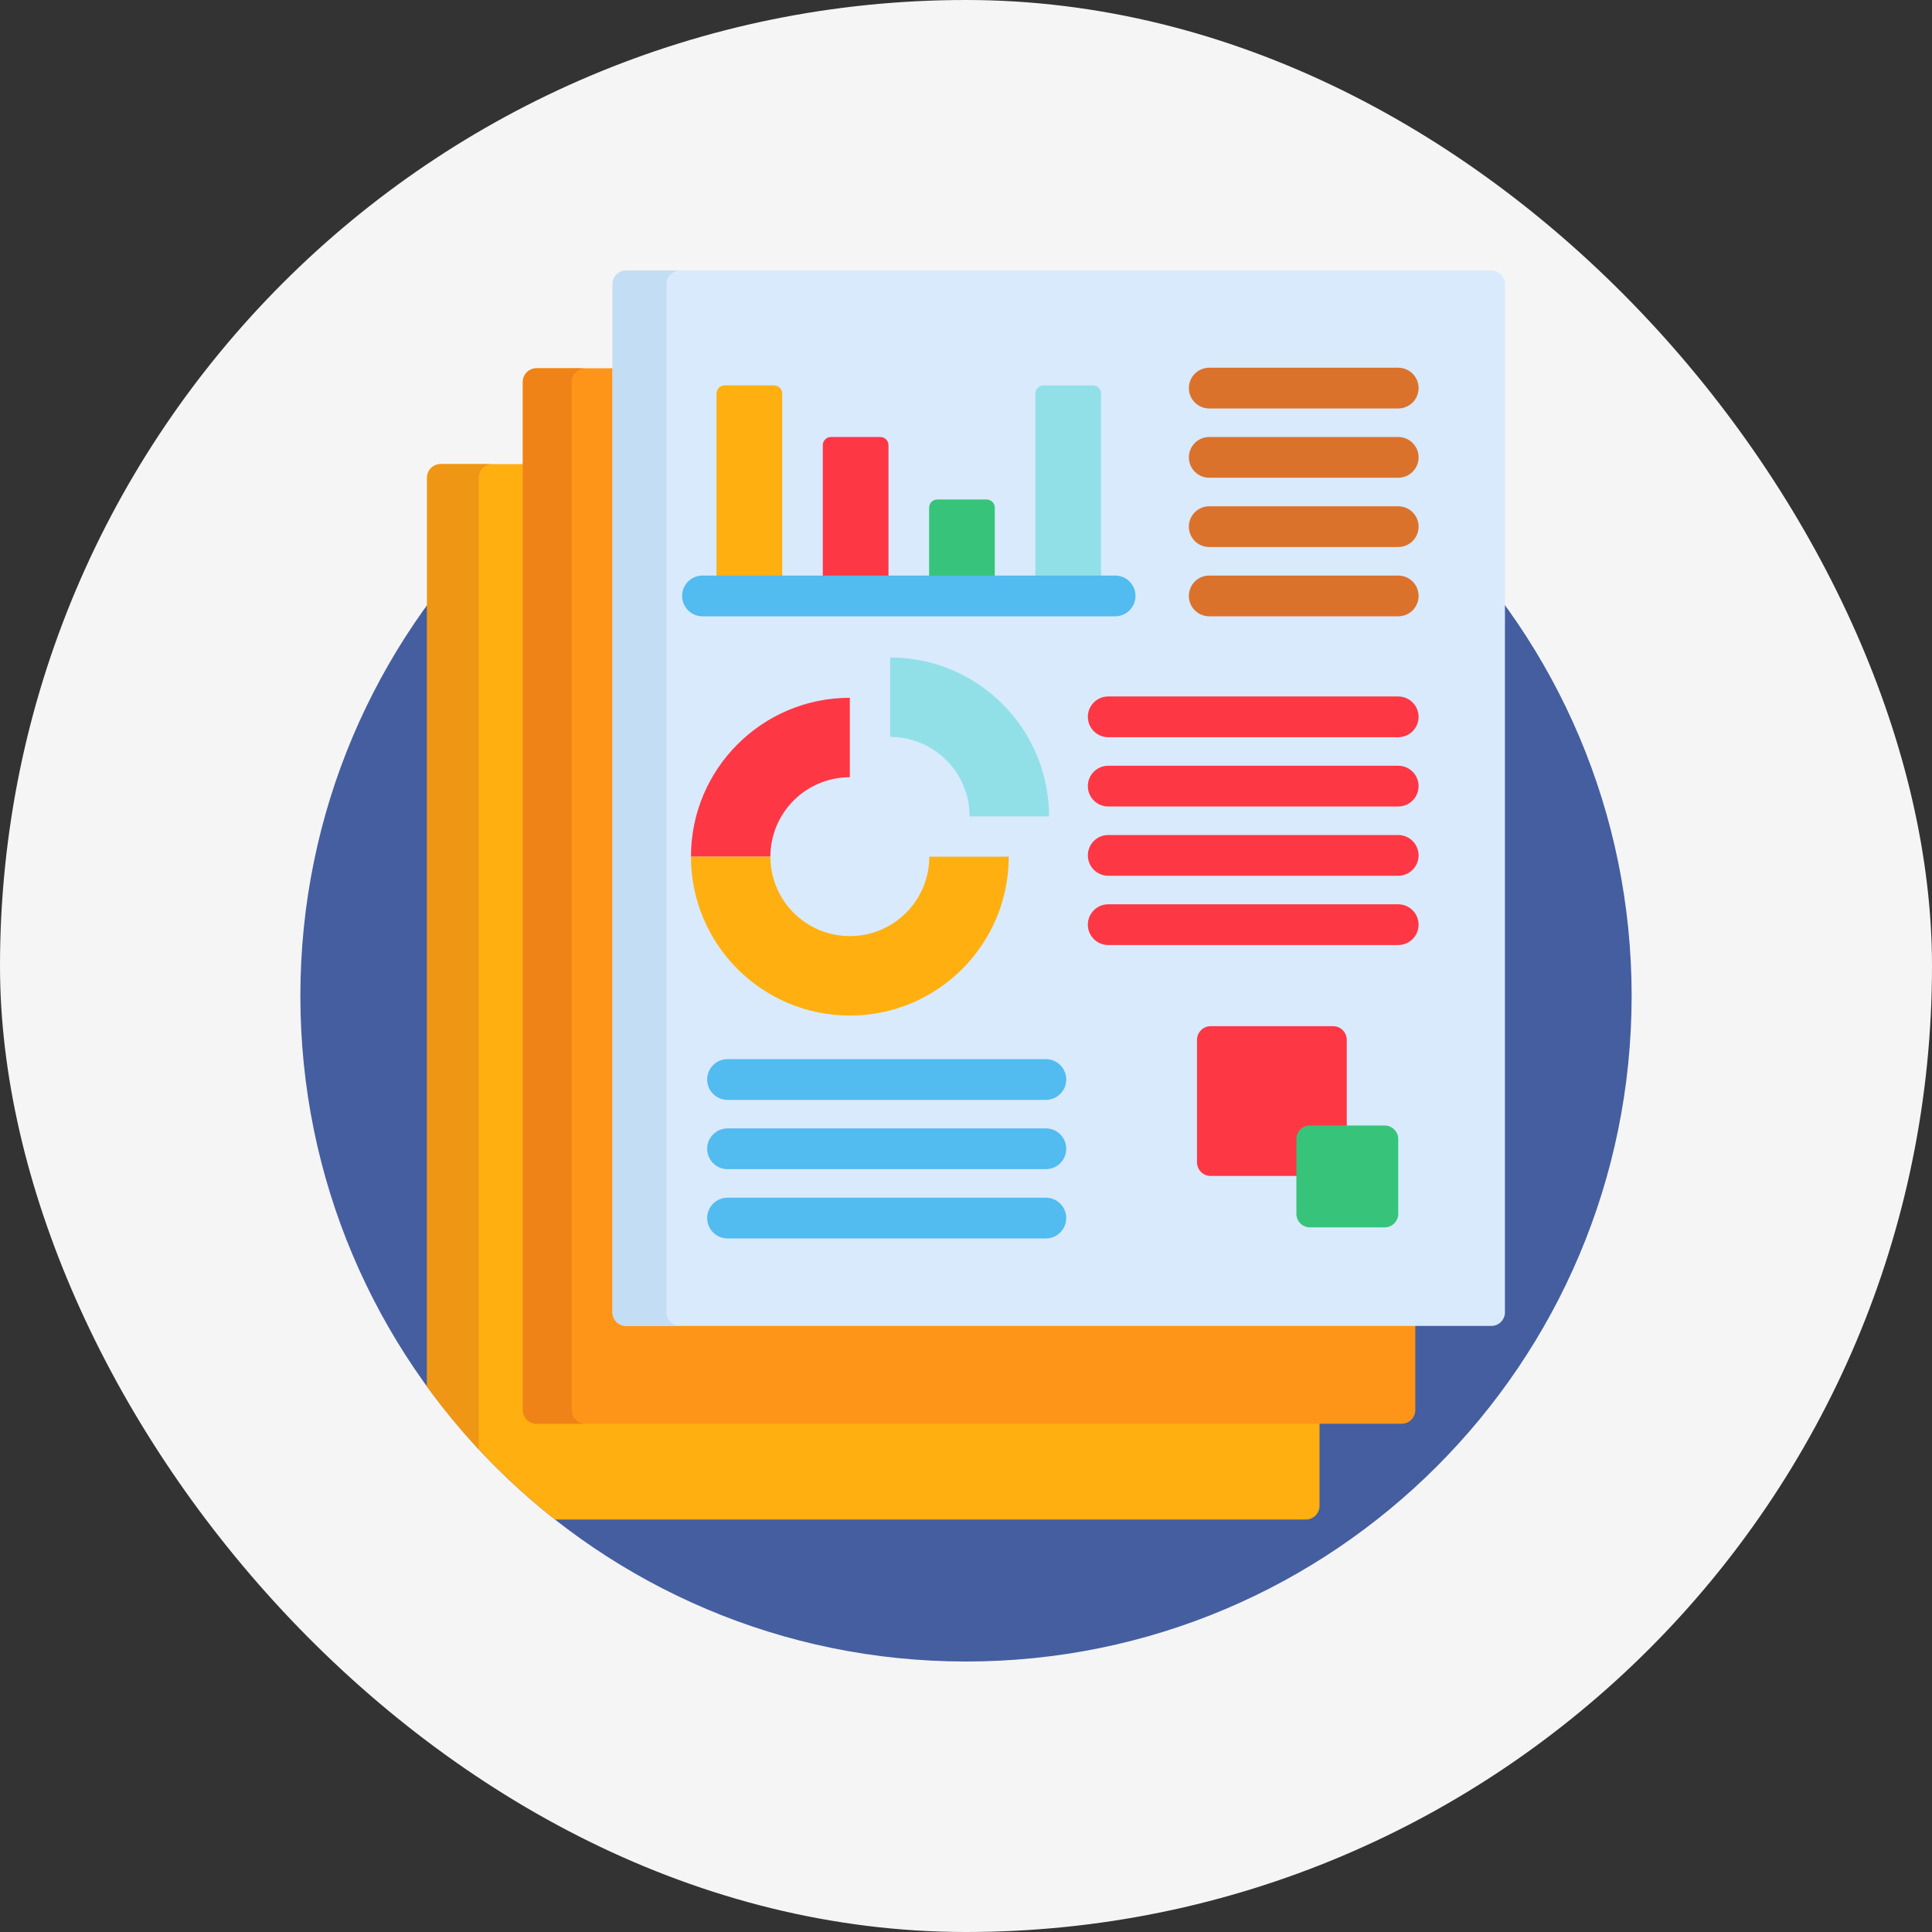
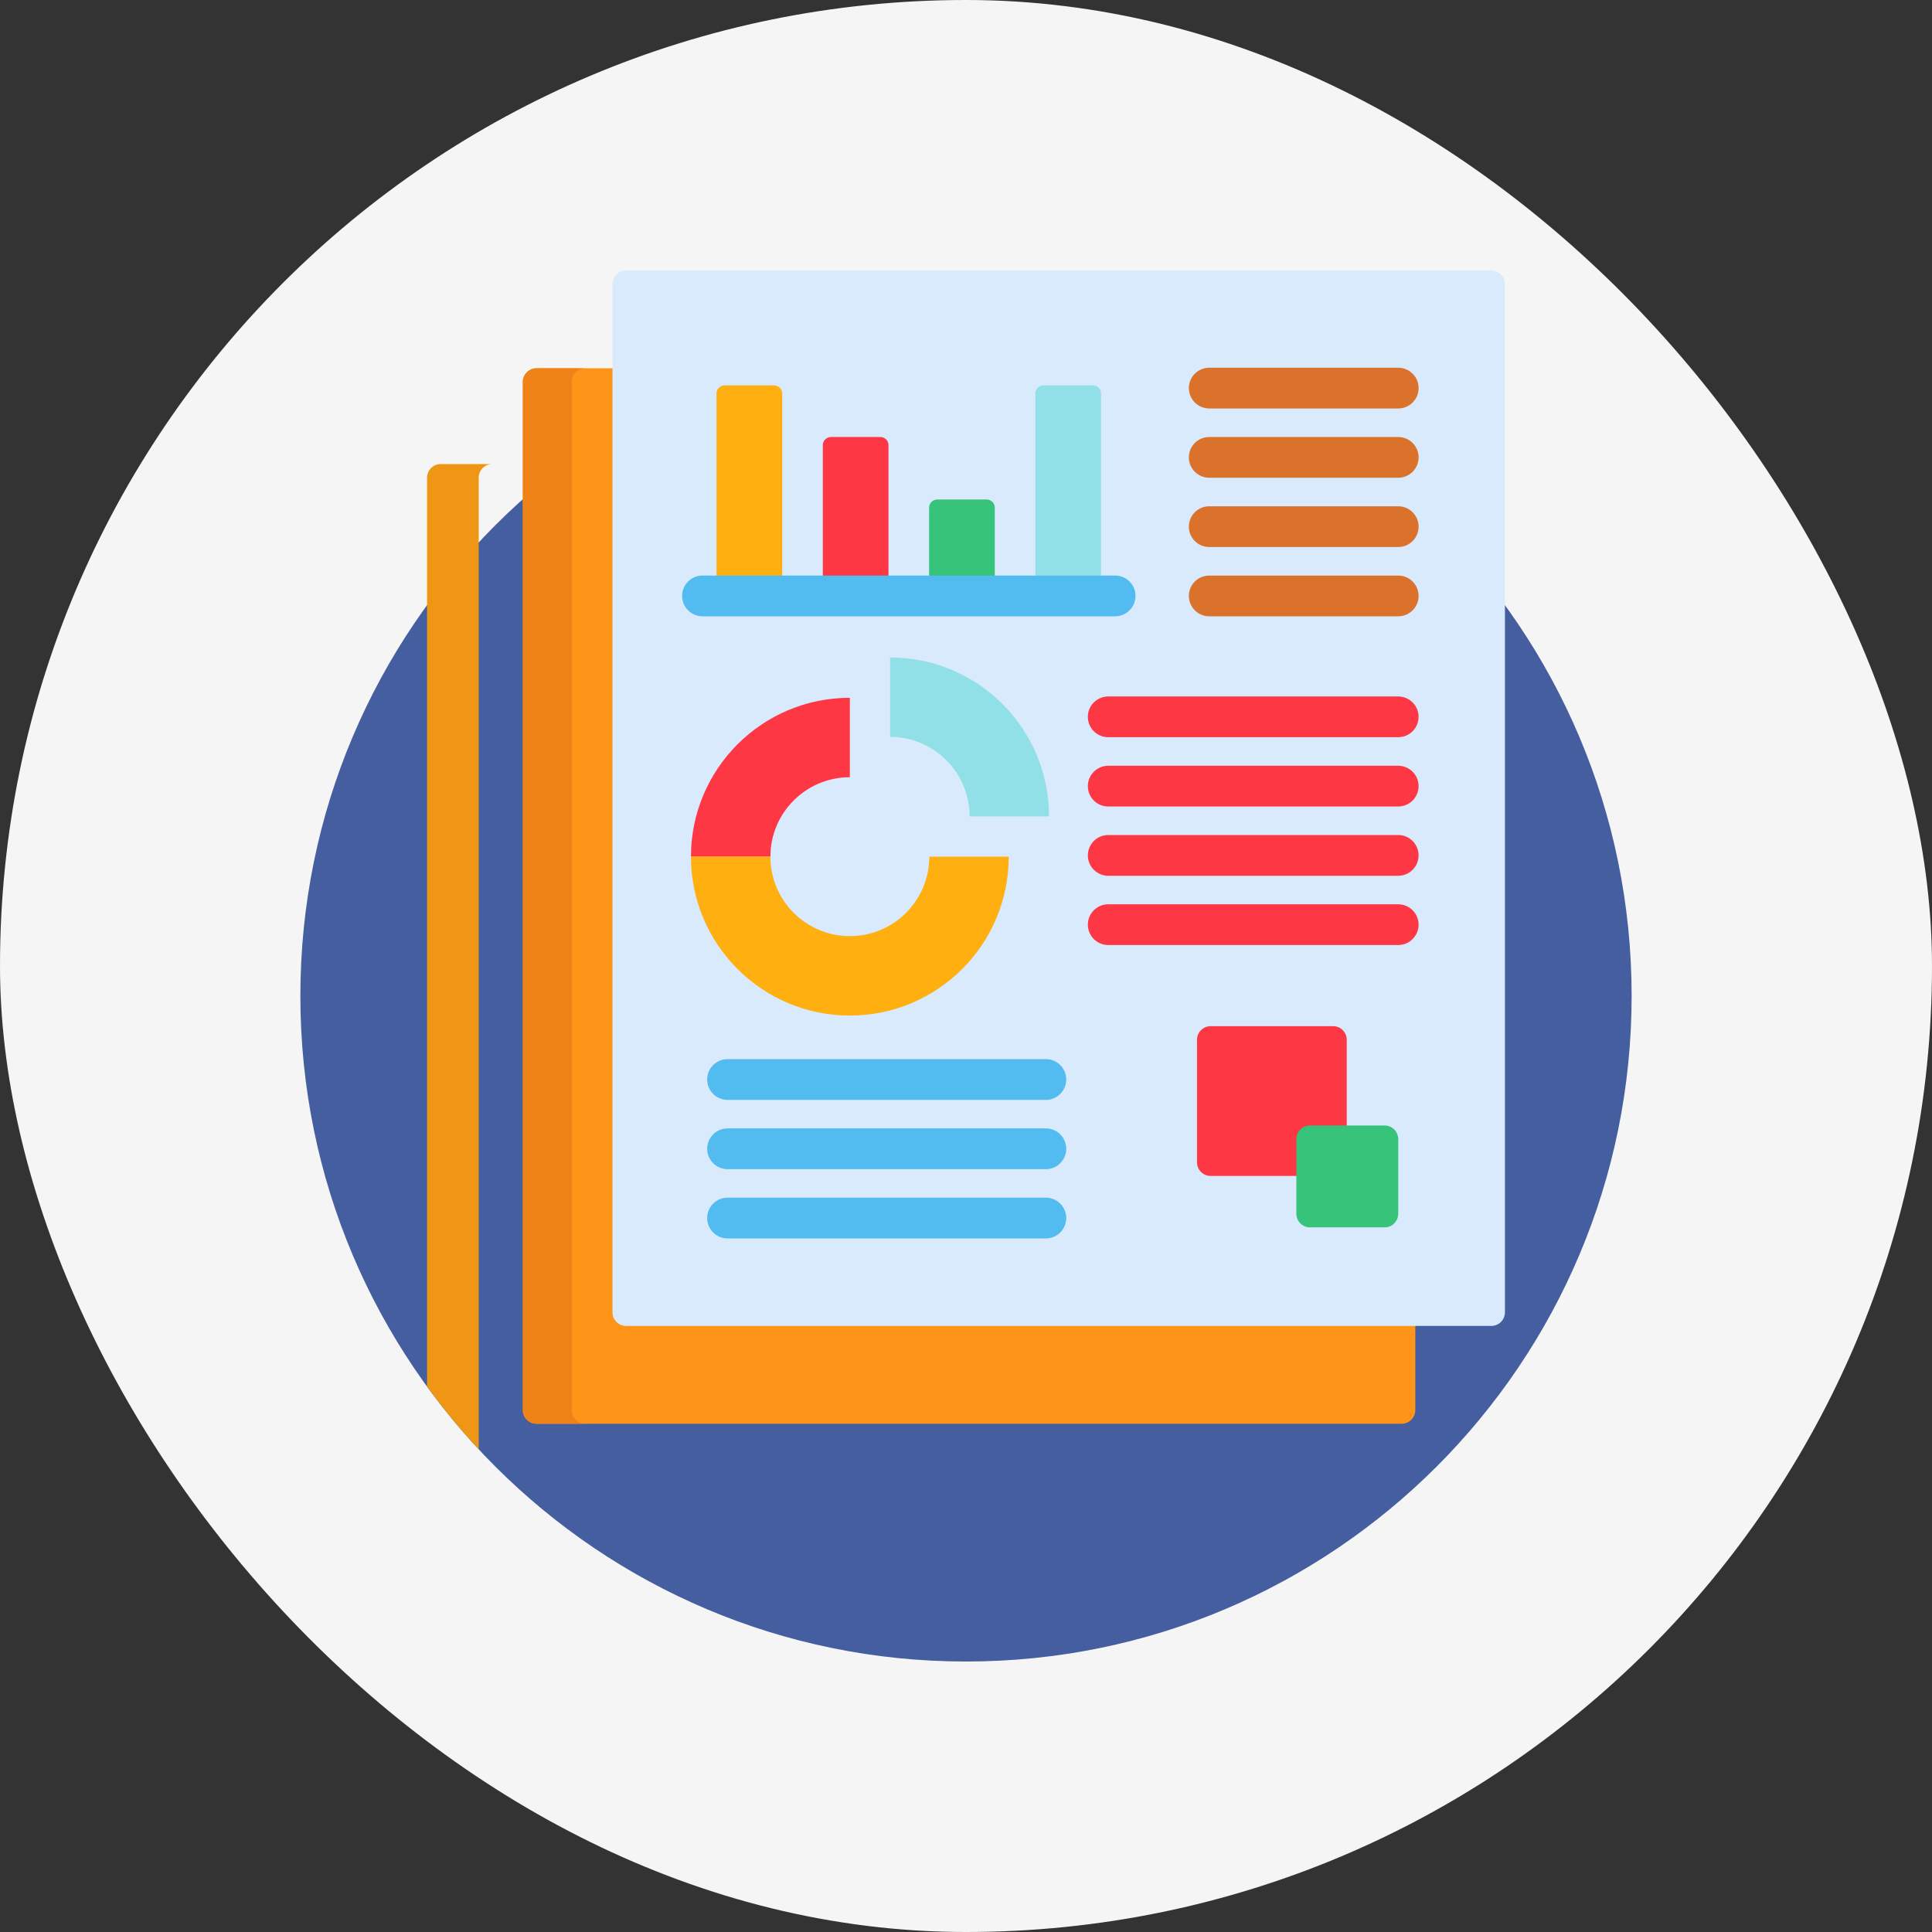
<svg xmlns="http://www.w3.org/2000/svg" width="100" height="100" viewBox="0 0 100 100" fill="none">
  <rect x="0" y="0" width="100" height="100" fill="#333333" stroke="none" />
  <rect width="100" height="100" rx="50" fill="#F5F5F5" />
  <path d="M50 86C69.028 86 84.453 70.575 84.453 51.547C84.453 32.519 69.028 17.094 50 17.094C30.972 17.094 15.547 32.519 15.547 51.547C15.547 70.575 30.972 86 50 86Z" fill="#445EA0" />
-   <path d="M28.164 73.294C27.777 73.294 27.461 72.978 27.461 72.591V24.02H22.809C22.422 24.02 22.105 24.336 22.105 24.723V71.768C23.984 74.357 26.213 76.672 28.727 78.65H67.595C67.982 78.65 68.298 78.333 68.298 77.947V73.294L28.164 73.294Z" fill="#FFAF10" />
  <path d="M24.777 24.723C24.777 24.336 25.094 24.02 25.48 24.02H22.809C22.422 24.02 22.105 24.336 22.105 24.723V71.768C22.93 72.903 23.822 73.987 24.777 75.014V24.723Z" fill="#EF9614" />
  <path d="M32.805 68.232C32.418 68.232 32.102 67.915 32.102 67.529V19.062H27.766C27.379 19.062 27.062 19.379 27.062 19.766V72.989C27.062 73.376 27.379 73.692 27.766 73.692H72.552C72.939 73.692 73.256 73.376 73.256 72.989V68.232H32.805Z" fill="#FF9518" />
  <path d="M29.594 72.989V19.766C29.594 19.379 29.91 19.062 30.297 19.062H27.766C27.379 19.062 27.062 19.379 27.062 19.766V72.989C27.062 73.376 27.379 73.692 27.766 73.692H30.297C29.91 73.692 29.594 73.376 29.594 72.989Z" fill="#EF8318" />
  <path d="M77.896 67.927C77.896 68.314 77.579 68.63 77.193 68.63H32.406C32.02 68.63 31.703 68.314 31.703 67.927V14.703C31.703 14.316 32.02 14 32.406 14H77.193C77.579 14 77.896 14.316 77.896 14.703V67.927Z" fill="#D9EAFC" />
-   <path d="M34.494 67.927V14.703C34.494 14.316 34.81 14 35.197 14H32.406C32.02 14 31.703 14.316 31.703 14.703V67.927C31.703 68.314 32.02 68.63 32.406 68.63H35.197C34.81 68.63 34.494 68.314 34.494 67.927Z" fill="#C3DDF4" />
  <path d="M72.372 21.143H62.59C62.451 21.143 62.314 21.115 62.186 21.062C62.058 21.009 61.942 20.932 61.844 20.834C61.746 20.736 61.668 20.619 61.615 20.491C61.562 20.364 61.535 20.226 61.535 20.088C61.535 19.808 61.646 19.54 61.844 19.342C62.042 19.144 62.31 19.033 62.59 19.033H72.372C72.652 19.033 72.92 19.144 73.118 19.342C73.315 19.54 73.427 19.808 73.427 20.088C73.427 20.368 73.315 20.636 73.118 20.834C72.92 21.032 72.652 21.143 72.372 21.143ZM72.372 24.728H62.59C62.31 24.728 62.042 24.617 61.844 24.419C61.646 24.222 61.535 23.953 61.535 23.674C61.535 23.091 62.007 22.619 62.59 22.619H72.372C72.652 22.619 72.92 22.73 73.118 22.928C73.315 23.126 73.427 23.394 73.427 23.674C73.427 23.953 73.315 24.222 73.118 24.419C72.92 24.617 72.652 24.728 72.372 24.728ZM72.372 28.314H62.59C62.007 28.314 61.535 27.842 61.535 27.259C61.535 26.677 62.007 26.205 62.59 26.205H72.372C72.652 26.205 72.92 26.316 73.118 26.514C73.315 26.711 73.427 26.98 73.427 27.259C73.427 27.539 73.315 27.807 73.118 28.005C72.92 28.203 72.652 28.314 72.372 28.314ZM72.372 31.9H62.59C62.31 31.9 62.042 31.789 61.844 31.591C61.646 31.393 61.535 31.125 61.535 30.845C61.535 30.262 62.007 29.791 62.59 29.791H72.372C72.652 29.791 72.92 29.902 73.118 30.099C73.315 30.297 73.427 30.565 73.427 30.845C73.427 31.125 73.315 31.393 73.118 31.591C72.92 31.789 72.652 31.9 72.372 31.9Z" fill="#DB722C" />
  <path d="M54.134 56.93H37.658C37.076 56.93 36.603 56.458 36.603 55.875C36.603 55.292 37.076 54.82 37.658 54.82H54.133C54.413 54.82 54.681 54.931 54.879 55.129C55.077 55.327 55.188 55.595 55.188 55.875C55.188 56.014 55.161 56.151 55.108 56.279C55.055 56.407 54.977 56.523 54.879 56.621C54.782 56.719 54.665 56.796 54.537 56.849C54.409 56.902 54.272 56.93 54.134 56.93ZM54.134 60.515H37.658C37.52 60.515 37.383 60.488 37.255 60.435C37.127 60.382 37.01 60.304 36.912 60.206C36.814 60.108 36.737 59.992 36.684 59.864C36.631 59.736 36.603 59.599 36.603 59.461C36.603 59.181 36.715 58.913 36.912 58.715C37.11 58.517 37.379 58.406 37.658 58.406H54.133C54.413 58.406 54.681 58.517 54.879 58.715C55.077 58.913 55.188 59.181 55.188 59.461C55.188 59.599 55.161 59.736 55.108 59.864C55.055 59.992 54.977 60.108 54.88 60.206C54.782 60.304 54.665 60.382 54.537 60.435C54.409 60.488 54.272 60.515 54.134 60.515ZM54.134 64.101H37.658C37.52 64.101 37.383 64.074 37.255 64.021C37.127 63.968 37.01 63.89 36.912 63.792C36.814 63.694 36.737 63.578 36.684 63.45C36.631 63.322 36.603 63.185 36.603 63.047C36.603 62.767 36.715 62.498 36.912 62.301C37.11 62.103 37.379 61.992 37.658 61.992H54.133C54.413 61.992 54.681 62.103 54.879 62.301C55.077 62.498 55.188 62.767 55.188 63.047C55.188 63.185 55.161 63.322 55.108 63.45C55.055 63.578 54.977 63.694 54.879 63.792C54.782 63.89 54.665 63.968 54.537 64.021C54.409 64.074 54.272 64.101 54.134 64.101Z" fill="#52BBEF" />
  <path d="M72.371 38.158H57.362C56.779 38.158 56.307 37.686 56.307 37.103C56.307 36.521 56.779 36.049 57.362 36.049H72.371C72.651 36.049 72.919 36.16 73.117 36.358C73.315 36.556 73.426 36.824 73.426 37.103C73.426 37.383 73.315 37.651 73.117 37.849C72.919 38.047 72.651 38.158 72.371 38.158ZM72.371 41.744H57.362C56.779 41.744 56.307 41.272 56.307 40.689C56.307 40.107 56.779 39.635 57.362 39.635H72.371C72.651 39.635 72.919 39.746 73.117 39.944C73.315 40.141 73.426 40.41 73.426 40.689C73.426 40.969 73.315 41.237 73.117 41.435C72.919 41.633 72.651 41.744 72.371 41.744ZM72.371 45.33H57.362C57.082 45.33 56.814 45.218 56.616 45.021C56.418 44.823 56.307 44.555 56.307 44.275C56.307 43.995 56.418 43.727 56.616 43.529C56.814 43.331 57.082 43.22 57.362 43.22H72.371C72.651 43.22 72.919 43.331 73.117 43.529C73.315 43.727 73.426 43.995 73.426 44.275C73.426 44.555 73.315 44.823 73.117 45.021C72.919 45.218 72.651 45.33 72.371 45.33ZM72.371 48.915H57.362C56.779 48.915 56.307 48.443 56.307 47.861C56.307 47.278 56.779 46.806 57.362 46.806H72.371C72.651 46.806 72.919 46.917 73.117 47.115C73.315 47.313 73.426 47.581 73.426 47.861C73.426 48.14 73.315 48.409 73.117 48.606C72.919 48.804 72.651 48.915 72.371 48.915ZM35.764 44.341H39.876C39.876 42.07 41.717 40.229 43.988 40.229V36.117C39.446 36.117 35.764 39.799 35.764 44.341Z" fill="#FE3745" />
  <path d="M46.074 34.031V38.143C48.345 38.143 50.186 39.984 50.186 42.255H54.298C54.298 37.713 50.616 34.031 46.074 34.031Z" fill="#91E0E8" />
  <path d="M48.1 44.341C48.1 46.612 46.259 48.453 43.988 48.453C41.717 48.453 39.876 46.612 39.876 44.341H35.764C35.764 48.883 39.446 52.565 43.988 52.565C48.53 52.565 52.212 48.883 52.212 44.341H48.1ZM40.487 30.189V20.369C40.487 20.137 40.297 19.947 40.065 19.947H37.508C37.276 19.947 37.087 20.137 37.087 20.369V30.189H40.487Z" fill="#FFAF10" />
  <path d="M45.988 30.189V23.041C45.988 22.809 45.798 22.619 45.566 22.619H43.01C42.778 22.619 42.588 22.809 42.588 23.041V30.189H45.988Z" fill="#FE3745" />
  <path d="M51.49 30.189V26.275C51.49 26.043 51.3 25.854 51.068 25.854H48.512C48.28 25.854 48.09 26.043 48.09 26.275V30.189H51.49Z" fill="#37C47A" />
  <path d="M56.99 30.189V20.369C56.99 20.137 56.801 19.947 56.569 19.947H54.012C53.78 19.947 53.59 20.137 53.59 20.369V30.189H56.99Z" fill="#91E0E8" />
  <path d="M67.379 58.96C67.379 58.727 67.569 58.538 67.801 58.538H69.708V53.818C69.708 53.432 69.392 53.115 69.005 53.115H62.66C62.273 53.115 61.957 53.432 61.957 53.818V60.163C61.957 60.55 62.273 60.867 62.66 60.867H67.379V58.96Z" fill="#FE3745" />
  <path d="M72.373 62.826C72.373 63.213 72.056 63.529 71.67 63.529H67.803C67.416 63.529 67.1 63.213 67.1 62.826V58.959C67.1 58.572 67.416 58.256 67.803 58.256H71.67C72.056 58.256 72.373 58.572 72.373 58.959V62.826Z" fill="#37C47A" />
  <path d="M57.718 31.9H36.361C36.082 31.9 35.813 31.789 35.616 31.591C35.418 31.394 35.307 31.125 35.307 30.846C35.307 30.263 35.779 29.791 36.361 29.791H57.718C58.301 29.791 58.773 30.263 58.773 30.846C58.773 31.125 58.662 31.394 58.464 31.591C58.266 31.789 57.998 31.9 57.718 31.9Z" fill="#52BBEF" />
</svg>